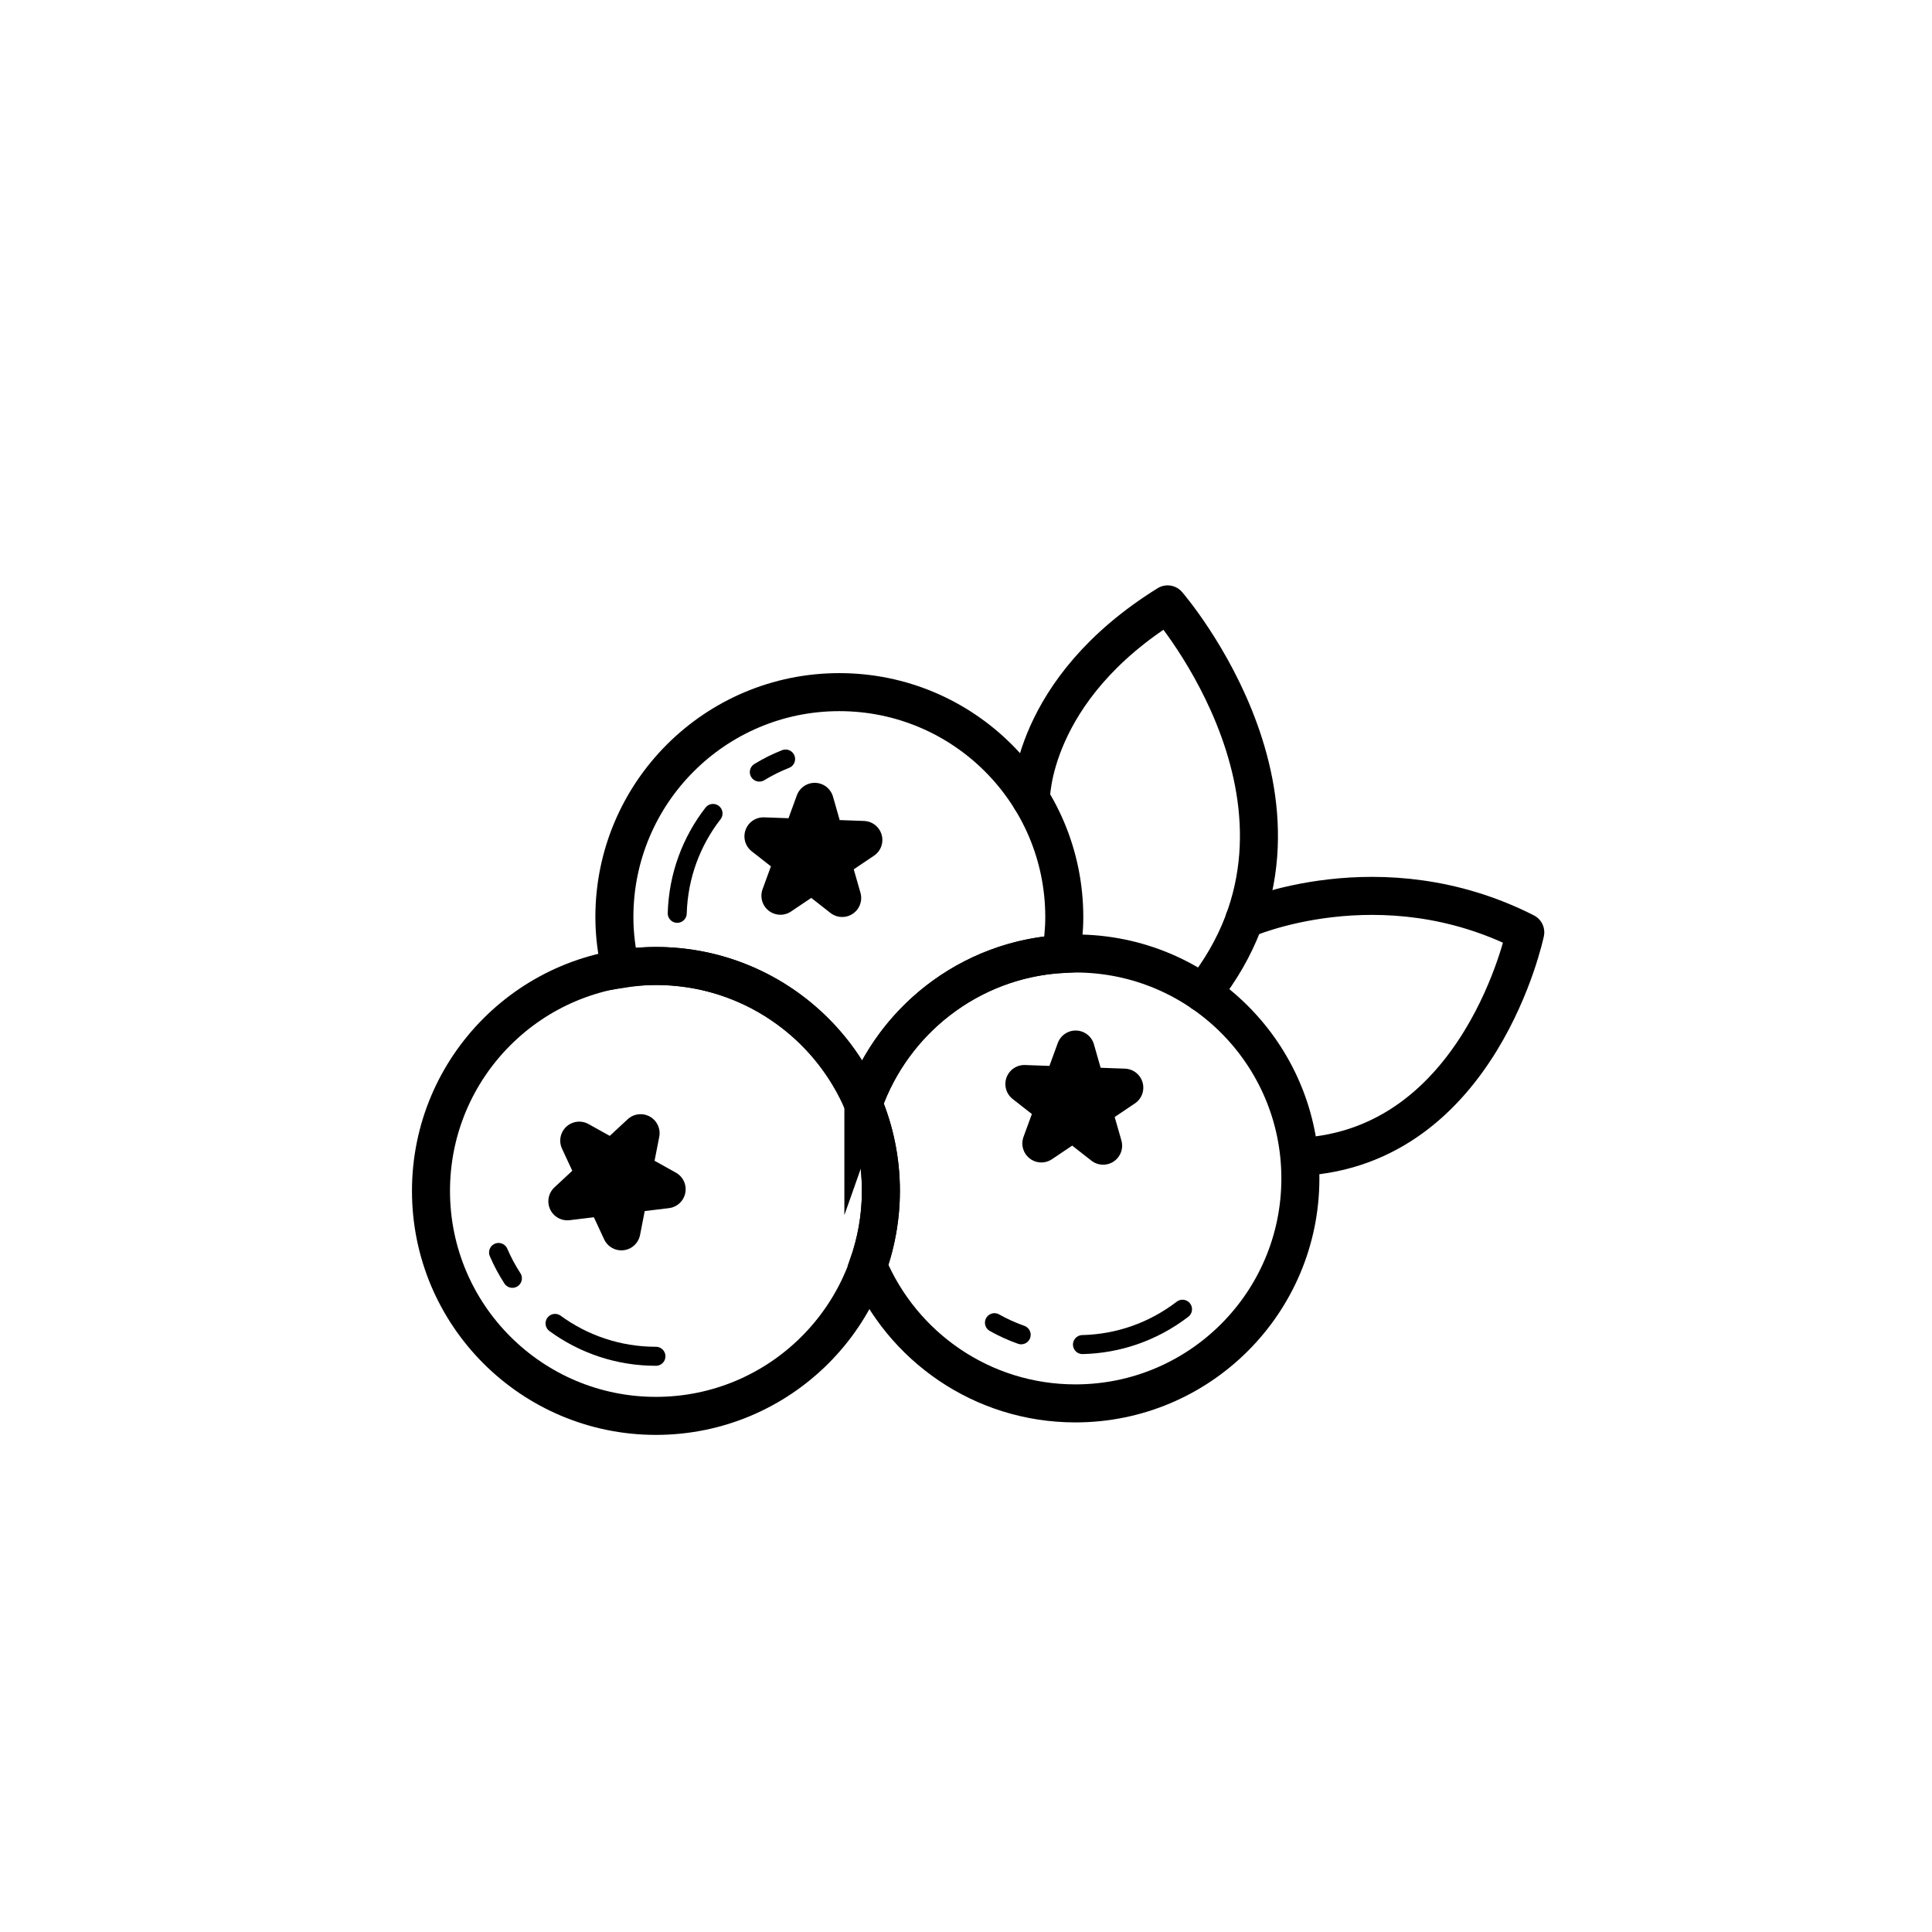
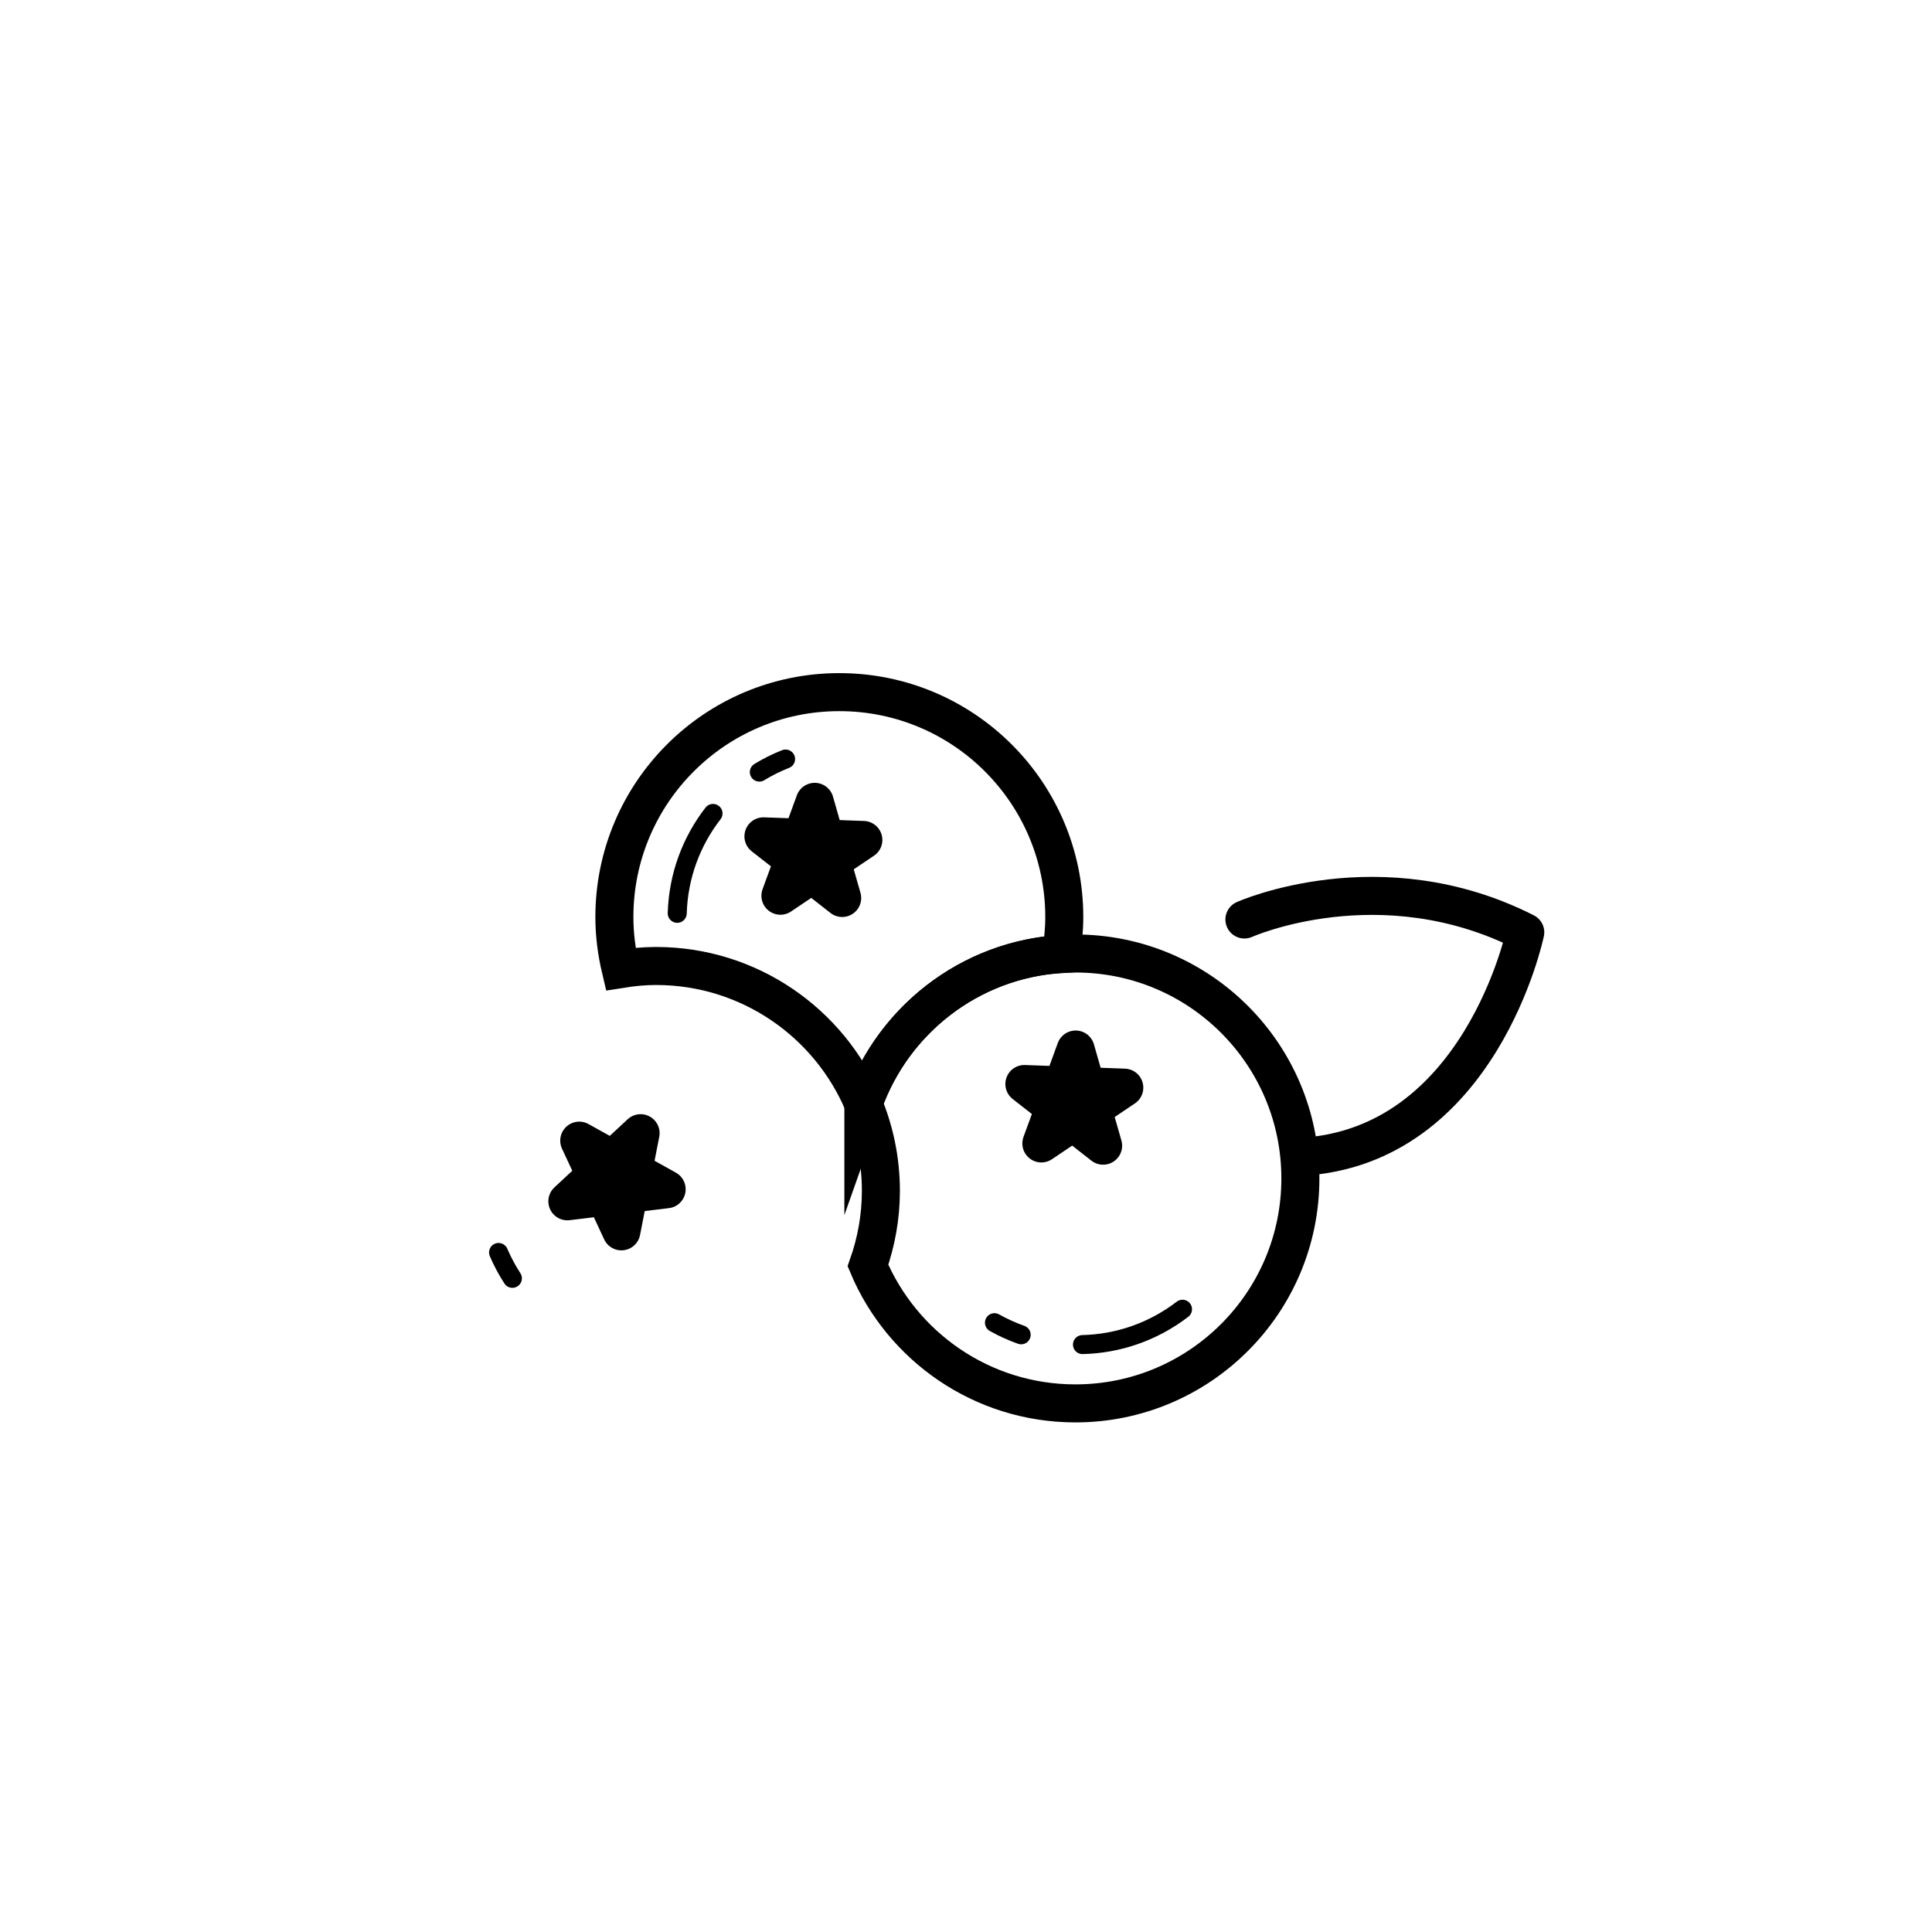
<svg xmlns="http://www.w3.org/2000/svg" width="800px" height="800px" version="1.1" viewBox="144 144 512 512">
  <defs>
    <clipPath id="b">
      <path d="m230 254h402v397.9h-402z" />
    </clipPath>
    <clipPath id="a">
-       <path d="m148.09 257h371.91v394.9h-371.91z" />
-     </clipPath>
+       </clipPath>
  </defs>
  <path transform="matrix(5.038 0 0 5.038 148.09 148.09)" d="m44.604 57.253c1.54-4.376 5.571-7.573 10.395-7.879 0.105-0.634 0.173-1.281 0.173-1.945 0-6.535-5.298-11.833-11.833-11.833s-11.833 5.298-11.833 11.833c0 0.942 0.122 1.853 0.33 2.732 0.606-0.096 1.223-0.16 1.856-0.16 4.911 0 9.122 2.992 10.912 7.252z" fill="none" stroke="#000000" stroke-miterlimit="10" stroke-width="2" />
  <g clip-path="url(#b)">
    <path transform="matrix(5.038 0 0 5.038 148.09 148.09)" d="m55.757 49.344c-5.158 0-9.533 3.306-11.153 7.909 0.592 1.409 0.921 2.957 0.921 4.581 0 1.378-0.247 2.694-0.68 3.924 1.791 4.26 6.002 7.252 10.913 7.252 6.535 0 11.833-5.298 11.833-11.833 0-6.535-5.298-11.833-11.834-11.833z" fill="none" stroke="#000000" stroke-miterlimit="10" stroke-width="2" />
  </g>
  <g clip-path="url(#a)">
    <path transform="matrix(5.038 0 0 5.038 148.09 148.09)" d="m45.525 61.834c0 6.535-5.298 11.833-11.833 11.833-6.535 0-11.833-5.298-11.833-11.833 0-6.535 5.298-11.833 11.833-11.833 6.535 0 11.833 5.298 11.833 11.833" fill="none" stroke="#000000" stroke-miterlimit="10" stroke-width="2" />
  </g>
  <path transform="matrix(5.038 0 0 5.038 148.09 148.09)" d="m34.255 61.746-1.995 0.242-0.385 1.972-0.847-1.822-1.995 0.242 1.472-1.369-0.847-1.822 1.755 0.976 1.472-1.368-0.386 1.971zm0 0" stroke="#000000" stroke-linecap="round" stroke-linejoin="round" stroke-miterlimit="10" stroke-width="2" />
  <path transform="matrix(5.038 0 0 5.038 148.09 148.09)" d="m57.215 59.454-1.582-1.239-1.667 1.121 0.69-1.887-1.583-1.239 2.008 0.073 0.689-1.887 0.552 1.932 2.007 0.073-1.667 1.121zm0 0" stroke="#000000" stroke-linecap="round" stroke-linejoin="round" stroke-miterlimit="10" stroke-width="2" />
  <path transform="matrix(5.038 0 0 5.038 148.09 148.09)" d="m43.489 46.424-1.582-1.239-1.667 1.121 0.69-1.886-1.583-1.238 2.008 0.072 0.689-1.887 0.552 1.932 2.007 0.073-1.667 1.121zm0 0" stroke="#000000" stroke-linecap="round" stroke-linejoin="round" stroke-miterlimit="10" stroke-width="2" />
  <path transform="matrix(5.038 0 0 5.038 148.09 148.09)" d="m26.141 66.431c-0.279-0.43-0.523-0.884-0.727-1.36" fill="none" stroke="#000000" stroke-linecap="round" stroke-linejoin="round" stroke-miterlimit="10" />
-   <path transform="matrix(5.038 0 0 5.038 148.09 148.09)" d="m33.692 70.532c-1.984 0-3.818-0.642-5.306-1.73" fill="none" stroke="#000000" stroke-linecap="round" stroke-linejoin="round" stroke-miterlimit="10" />
  <path transform="matrix(5.038 0 0 5.038 148.09 148.09)" d="m39.131 39.802c0.437-0.267 0.899-0.497 1.381-0.687" fill="none" stroke="#000000" stroke-linecap="round" stroke-linejoin="round" stroke-miterlimit="10" />
  <path transform="matrix(5.038 0 0 5.038 148.09 148.09)" d="m34.812 47.231c0.058-1.983 0.753-3.798 1.883-5.254" fill="none" stroke="#000000" stroke-linecap="round" stroke-linejoin="round" stroke-miterlimit="10" />
  <path transform="matrix(5.038 0 0 5.038 148.09 148.09)" d="m52.904 69.402c-0.483-0.171-0.953-0.383-1.405-0.637" fill="none" stroke="#000000" stroke-linecap="round" stroke-linejoin="round" stroke-miterlimit="10" />
  <path transform="matrix(5.038 0 0 5.038 148.09 148.09)" d="m61.391 68.057c-1.574 1.208-3.42 1.816-5.262 1.859" fill="none" stroke="#000000" stroke-linecap="round" stroke-linejoin="round" stroke-miterlimit="10" />
-   <path transform="matrix(5.038 0 0 5.038 148.09 148.09)" d="m53.416 41.223s-0.058-5.743 7.192-10.243c0 0 9.445 10.886 1.848 20.443" fill="none" stroke="#000000" stroke-linecap="round" stroke-linejoin="round" stroke-miterlimit="10" stroke-width="2" />
  <path transform="matrix(5.038 0 0 5.038 148.09 148.09)" d="m64.647 47.556s7.149-3.201 14.774 0.674c0 0-2.348 11.312-11.83 11.812" fill="none" stroke="#000000" stroke-linecap="round" stroke-linejoin="round" stroke-miterlimit="10" stroke-width="2" />
</svg>